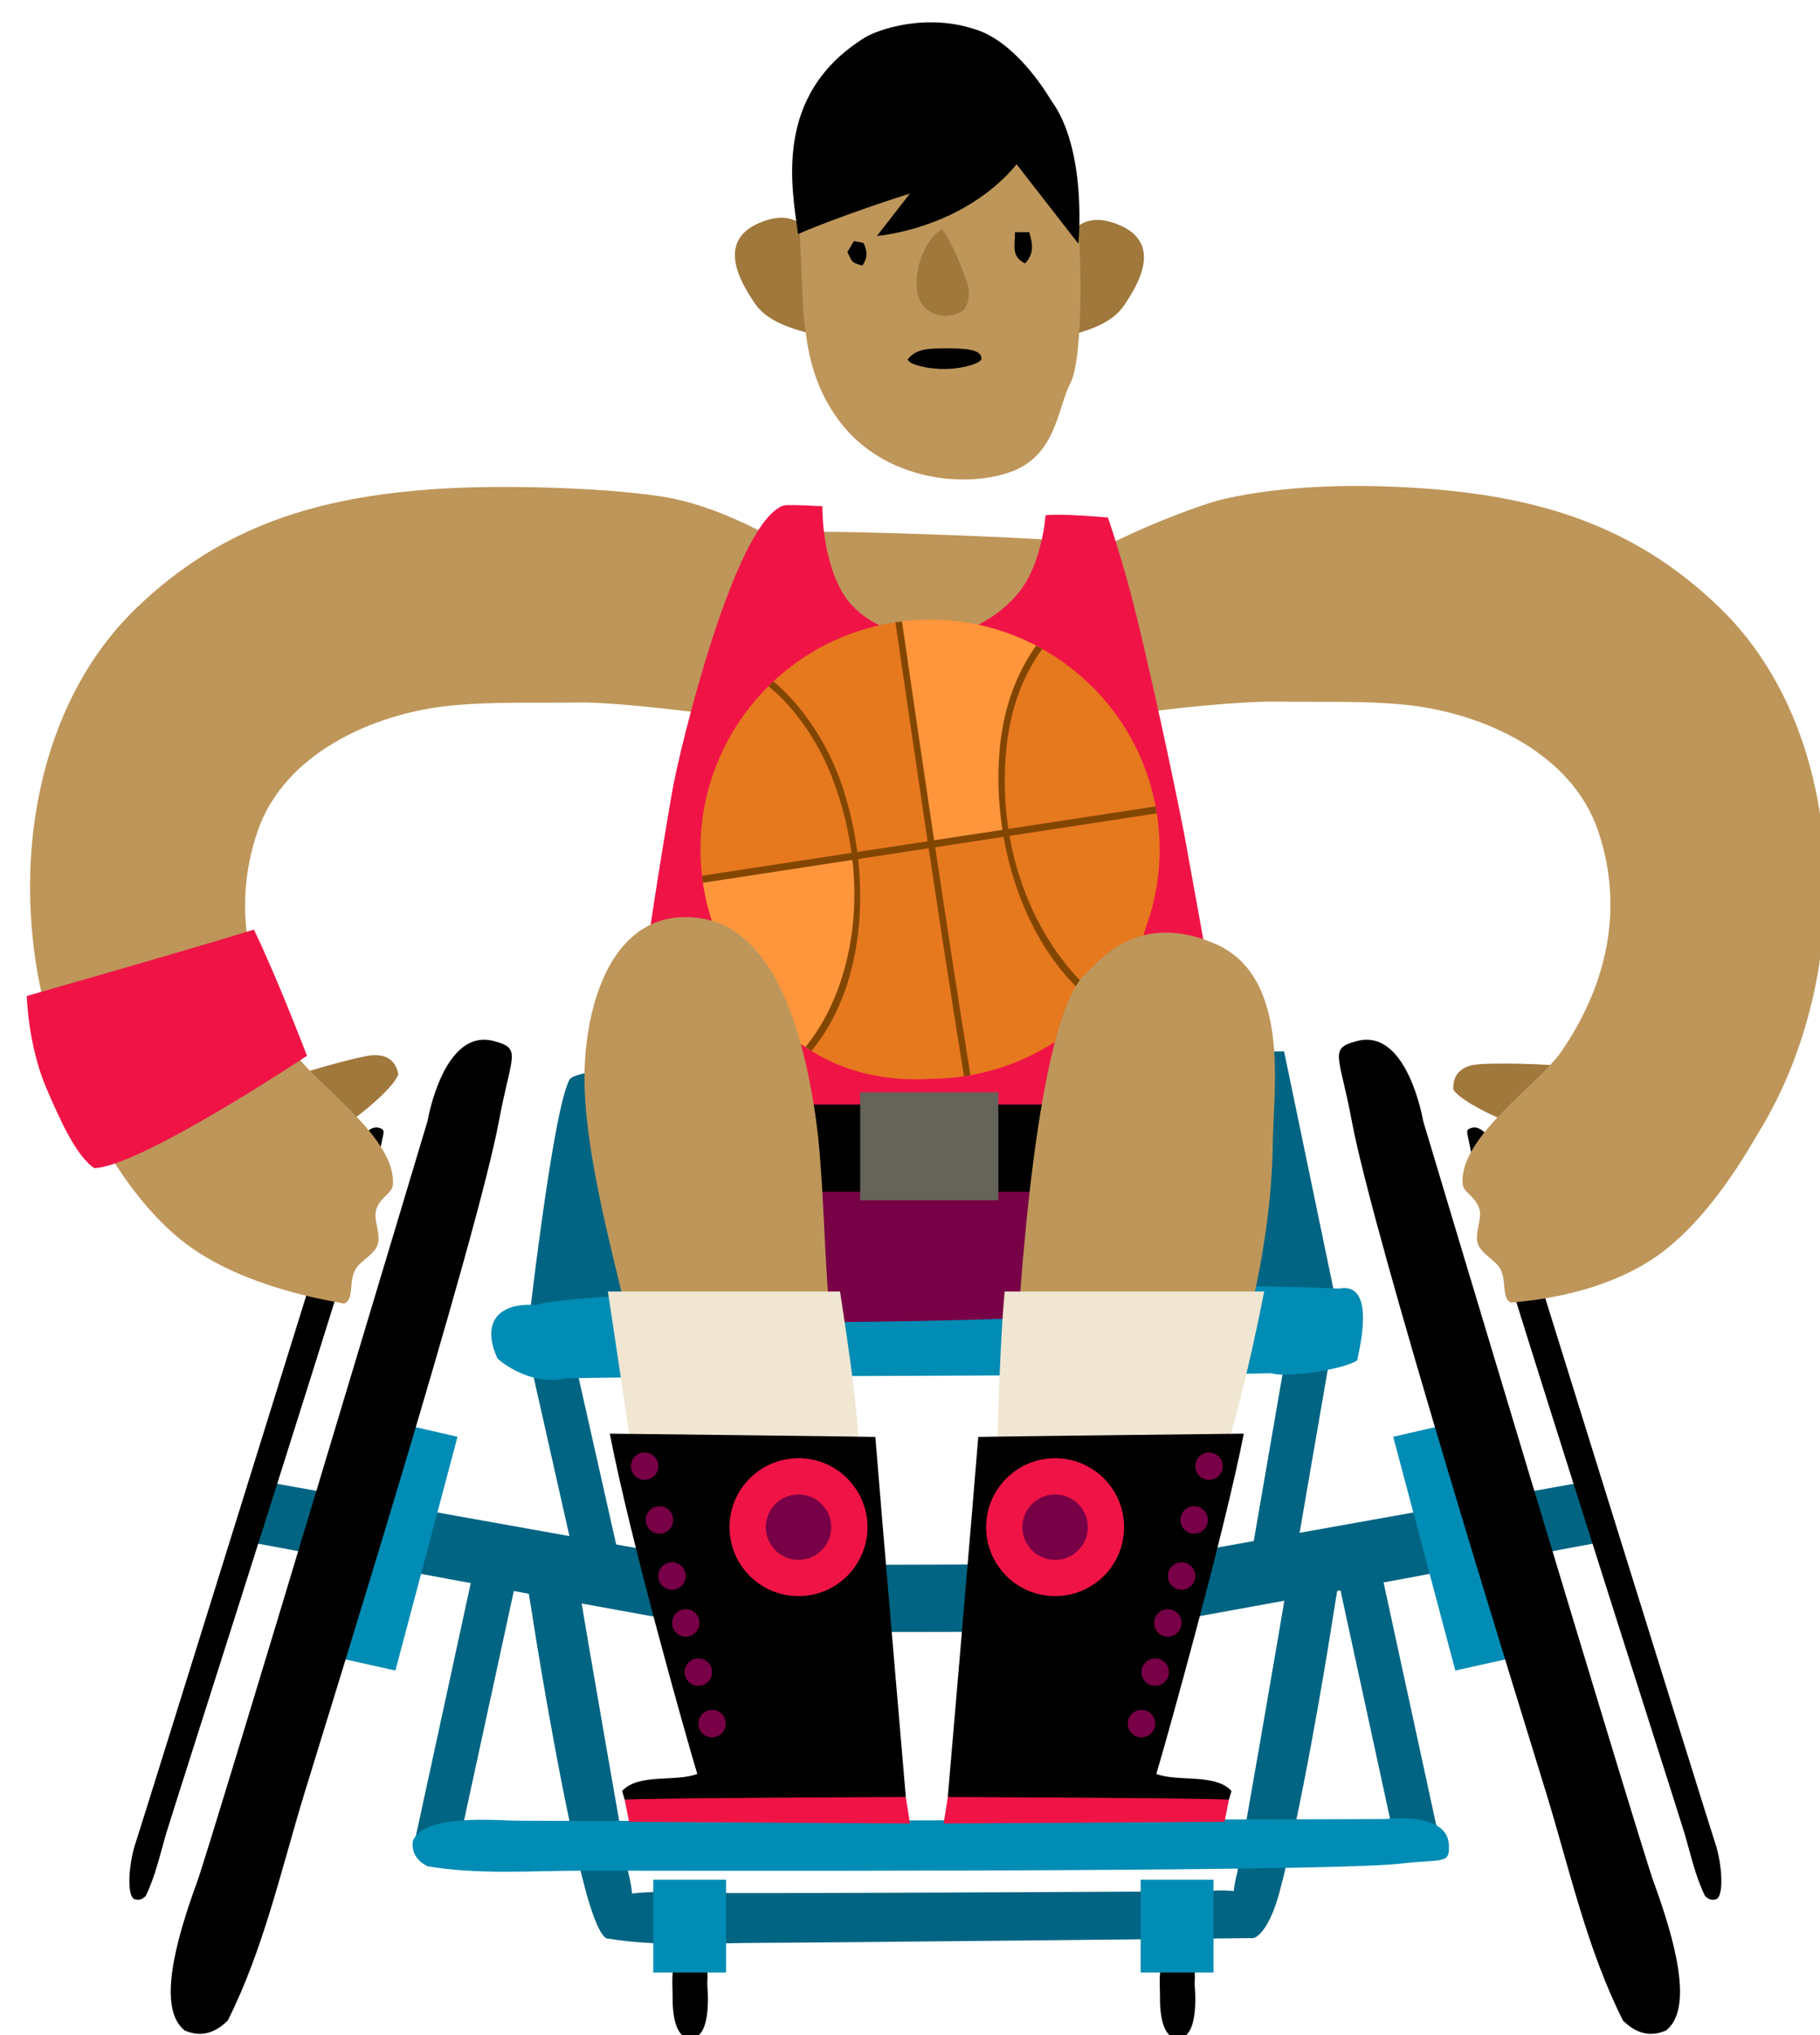
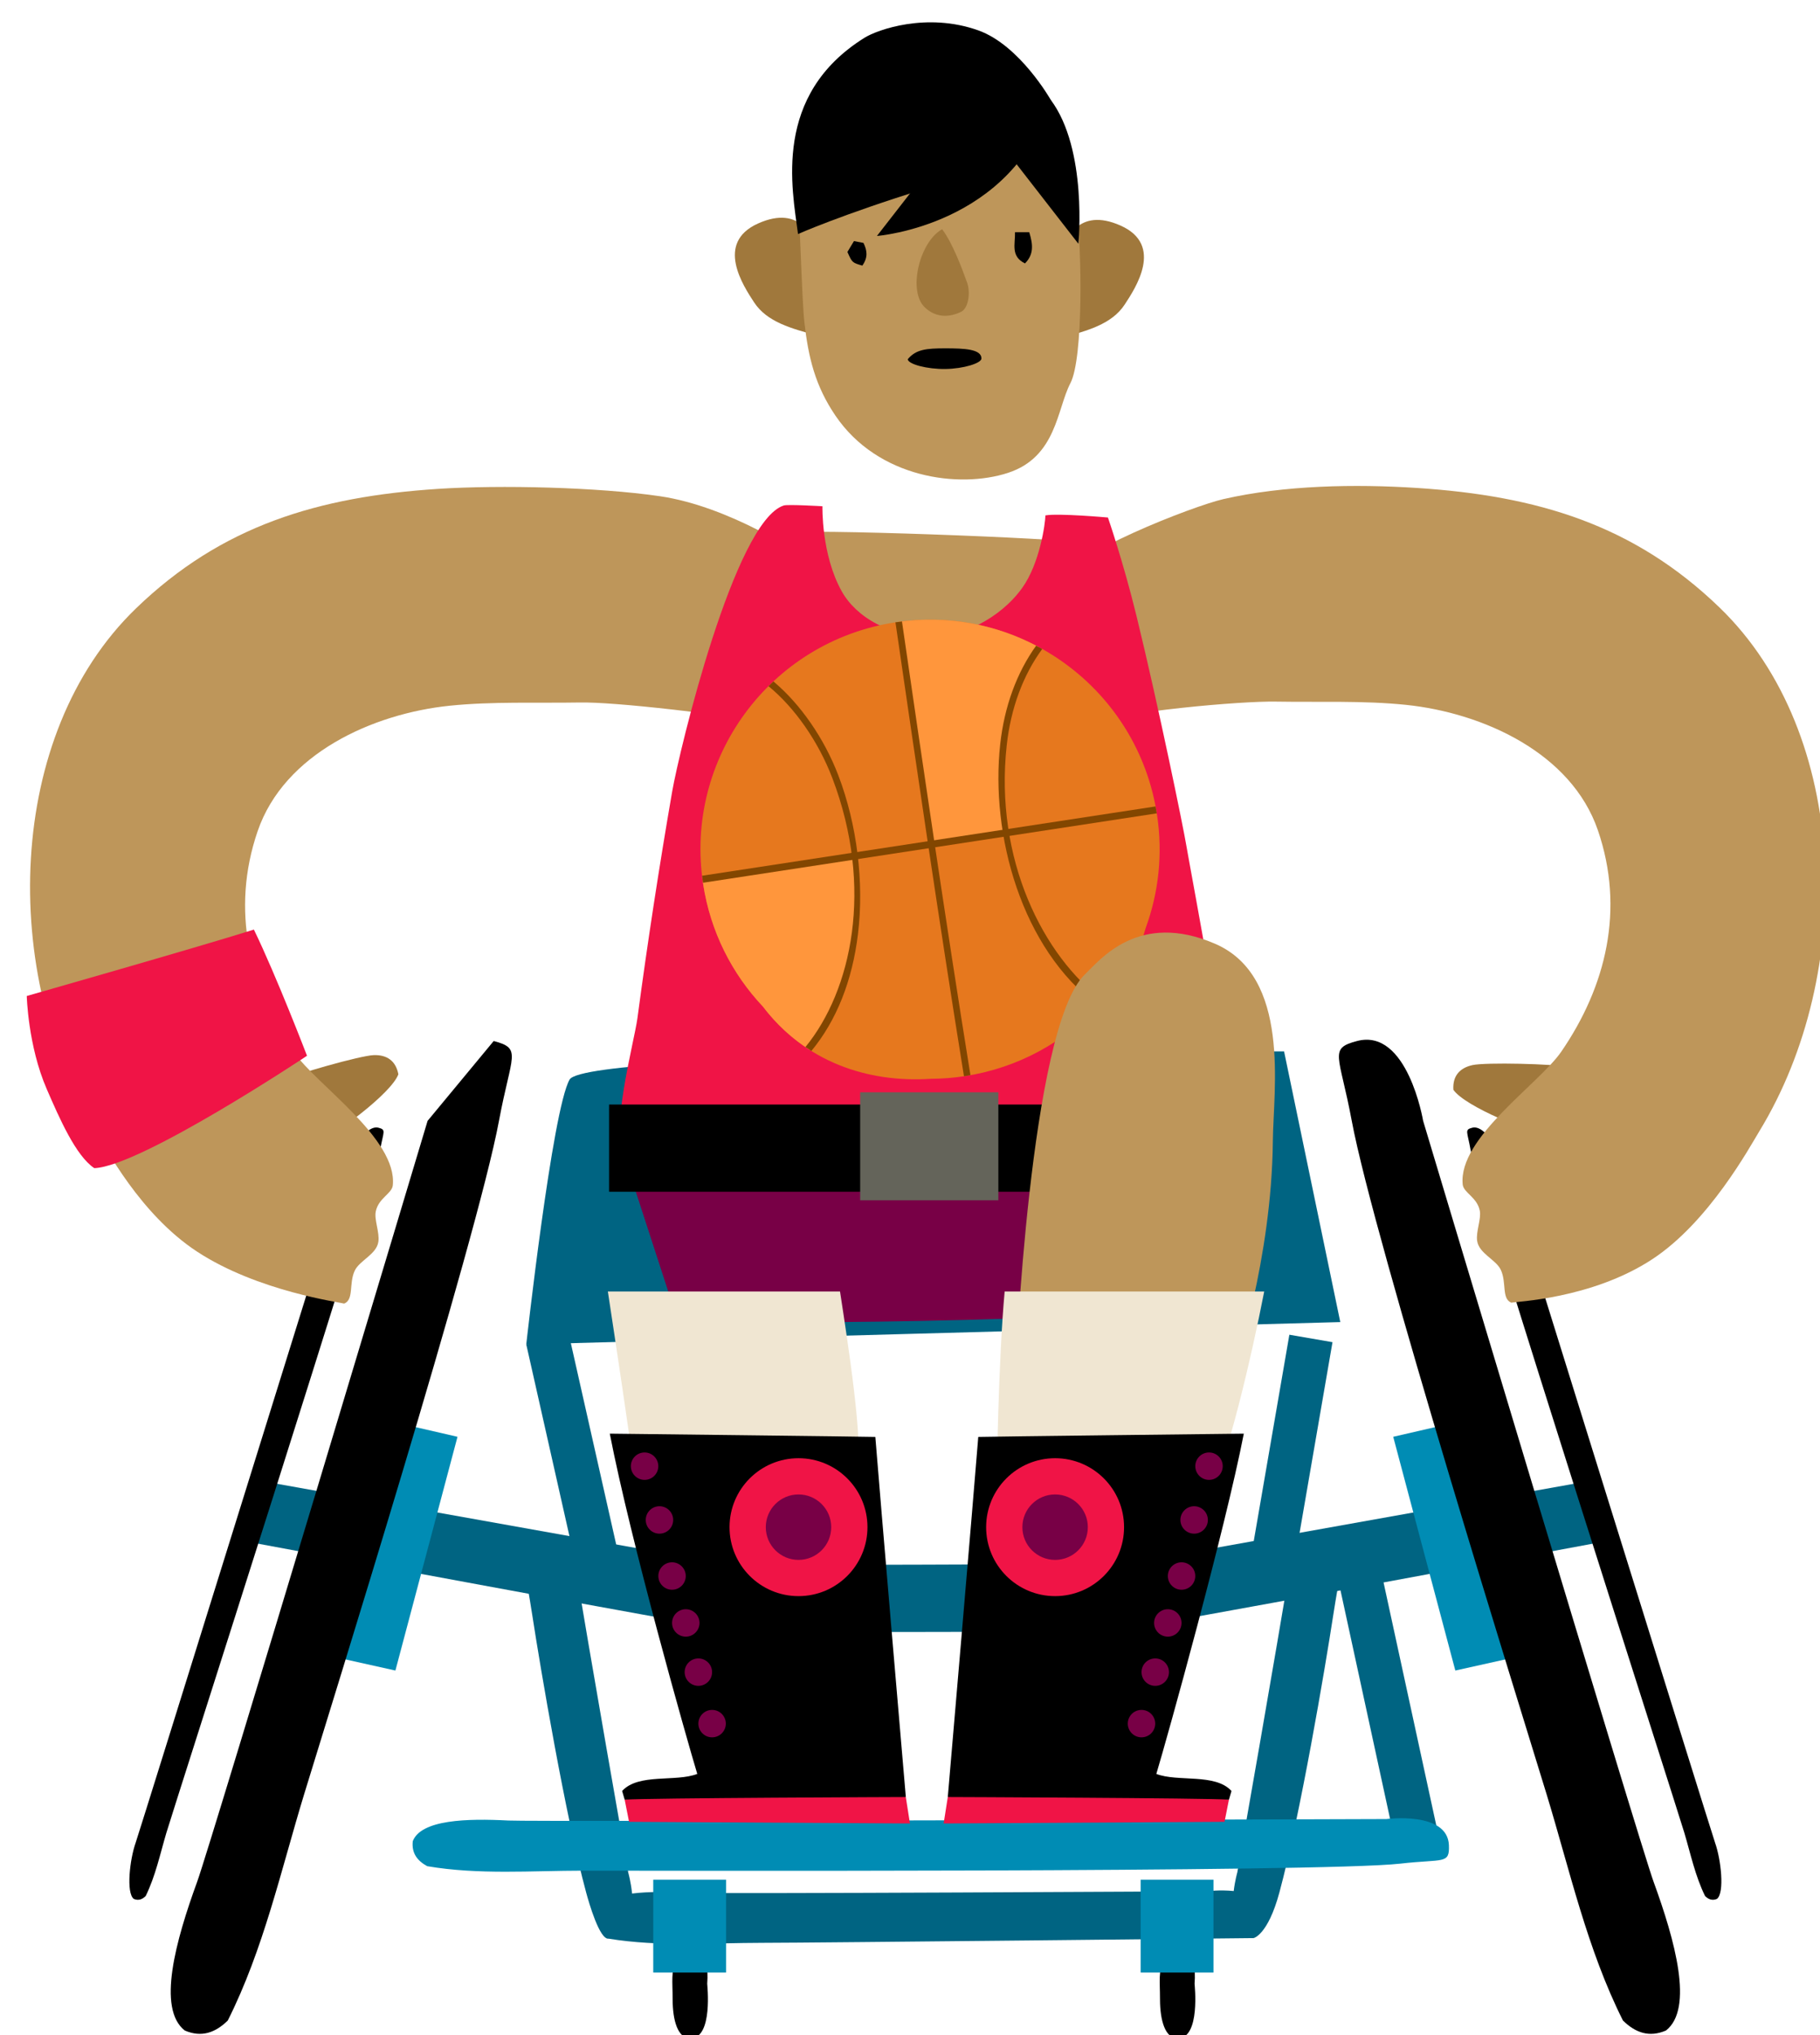
<svg xmlns="http://www.w3.org/2000/svg" version="1.1" width="102" height="114" viewBox="-1 -1 102 114">
  <g id="ID0.10680841328576207" transform="matrix(1, 0, 0, 1, -0.25, -0.25)">
    <g id="Page-1">
      <g id="andie-c-[sports,basketball,people,wheelchair,handicap,handicapable,alex-eben-meyer]">
        <g id="Right-Wheel">
          <path id="Fill-1" fill="#006482" stroke="none" stroke-width="1" d="M 61.971 87.173 C 61.779 88.560 61.489 89.562 61.830 90.833 C 62.091 90.893 89.190 85.847 89.190 85.847 L 87.960 82.527 C 87.960 82.527 63.093 86.976 61.971 87.173 " transform="matrix(1, 0, 0, 1, 0, -0.25)" />
          <path id="Fill-3" fill="#008CB4" stroke="none" stroke-width="1" d="M 81.854 78.944 L 84.831 92.186 L 80.812 93.079 L 77.332 79.985 L 81.854 78.944 " transform="matrix(1, 0, 0, 1, 0, -0.25)" />
          <path id="Fill-5" fill="#000000" stroke="none" stroke-width="1" d="M 75.304 57.815 C 73.694 58.238 74.315 58.572 75.006 62.279 C 76.251 68.960 84.584 95.607 85.928 100.012 C 87.225 104.261 88.201 108.695 90.207 112.686 C 90.909 113.371 91.677 113.646 92.617 113.245 C 94.186 112.016 93.124 108.202 91.918 104.896 C 91.156 102.808 79.008 62.287 79.008 62.287 C 79.008 62.287 78.132 57.071 75.304 57.815 " transform="matrix(1, 0, 0, 1, 0, -0.25)" />
          <path id="Fill-7" fill="#000000" stroke="none" stroke-width="1" d="M 81.761 62.672 C 81.313 62.786 81.485 62.880 81.667 63.909 C 81.996 65.766 93.291 100.960 93.652 102.185 C 94.002 103.366 94.261 104.598 94.808 105.710 C 95.001 105.902 95.213 105.980 95.474 105.872 C 95.913 105.535 95.699 103.654 95.372 102.734 C 95.166 102.154 83.397 64.331 83.397 64.331 C 83.397 64.331 82.547 62.473 81.761 62.672 " transform="matrix(1, 0, 0, 1, 0, -0.25)" />
        </g>
        <g id="Left-Wheel">
          <path id="Fill-9" fill="#006482" stroke="none" stroke-width="1" d="M 40.251 87.173 C 40.443 88.560 40.734 89.562 40.392 90.833 C 40.131 90.893 13.032 85.847 13.032 85.847 L 14.263 82.527 C 14.263 82.527 39.130 86.976 40.251 87.173 " transform="matrix(1, 0, 0, 1, 0, -0.25)" />
          <path id="Fill-11" fill="#008CB4" stroke="none" stroke-width="1" d="M 20.368 78.944 L 17.390 92.186 L 21.410 93.079 L 24.890 79.985 L 20.368 78.944 " transform="matrix(1, 0, 0, 1, 0, -0.25)" />
-           <path id="Fill-13" fill="#000000" stroke="none" stroke-width="1" d="M 26.919 57.815 C 28.528 58.238 27.907 58.572 27.216 62.279 C 25.972 68.960 17.638 95.607 16.294 100.012 C 14.997 104.261 14.021 108.695 12.015 112.686 C 11.313 113.371 10.546 113.646 9.606 113.245 C 8.037 112.016 9.099 108.202 10.305 104.896 C 11.066 102.808 23.214 62.287 23.214 62.287 C 23.214 62.287 24.090 57.071 26.919 57.815 " transform="matrix(1, 0, 0, 1, 0, -0.25)" />
+           <path id="Fill-13" fill="#000000" stroke="none" stroke-width="1" d="M 26.919 57.815 C 28.528 58.238 27.907 58.572 27.216 62.279 C 25.972 68.960 17.638 95.607 16.294 100.012 C 14.997 104.261 14.021 108.695 12.015 112.686 C 11.313 113.371 10.546 113.646 9.606 113.245 C 8.037 112.016 9.099 108.202 10.305 104.896 C 11.066 102.808 23.214 62.287 23.214 62.287 " transform="matrix(1, 0, 0, 1, 0, -0.25)" />
          <path id="Fill-15" fill="#000000" stroke="none" stroke-width="1" d="M 20.461 62.672 C 20.909 62.786 20.738 62.880 20.555 63.909 C 20.227 65.766 8.932 100.960 8.570 102.185 C 8.221 103.366 7.961 104.598 7.415 105.710 C 7.222 105.902 7.009 105.980 6.748 105.872 C 6.310 105.535 6.524 103.654 6.850 102.734 C 7.056 102.154 18.826 64.331 18.826 64.331 C 18.826 64.331 19.676 62.473 20.461 62.672 " transform="matrix(1, 0, 0, 1, 0, -0.25)" />
        </g>
        <g id="Left-Arm">
          <path id="Fill-17" fill="#A0783C" stroke="none" stroke-width="1" d="M 14.968 60.066 C 15.627 60.950 16.326 62.773 16.905 63.551 C 17.996 63.114 21.185 60.749 21.576 59.678 C 21.433 58.929 20.941 58.580 20.194 58.606 C 19.439 58.633 15.778 59.669 14.968 60.066 " transform="matrix(1, 0, 0, 1, 0, -0.25)" />
          <path id="Fill-19" fill="#BE965A" stroke="none" stroke-width="1" d="M 18.539 72.524 C 19.098 72.298 18.793 71.402 19.129 70.683 C 19.397 70.108 20.349 69.771 20.455 69.063 C 20.533 68.543 20.216 67.829 20.308 67.370 C 20.458 66.612 21.218 66.368 21.265 65.897 C 21.525 63.286 16.985 60.272 15.741 58.460 C 13.230 54.804 12.168 50.494 13.689 46.060 C 15.181 41.708 20.150 39.477 24.446 39.033 C 26.833 38.787 29.338 38.893 31.738 38.852 C 33.677 38.817 39.188 39.430 45.857 40.456 C 48.924 40.927 44.198 30.624 44.198 30.624 C 44.198 30.624 40.213 27.878 36.223 27.295 C 32.755 26.789 27.281 26.658 23.807 26.885 C 17.103 27.323 11.683 28.932 6.867 33.585 C -0.466 40.668 -0.748 54.070 4.629 62.899 C 5.182 63.808 7.106 67.514 10.279 69.602 C 13.700 71.853 18.373 72.461 18.539 72.524 " transform="matrix(1, 0, 0, 1, 0, -0.25)" />
          <path id="Fill-89" fill="#F01446" stroke="none" stroke-width="1" d="M 13.479 51.573 C 14.739 54.166 16.456 58.641 16.456 58.641 C 16.456 58.641 7.139 64.843 4.535 64.937 C 3.499 64.252 2.574 62.131 1.867 60.501 C 0.817 58.083 0.750 55.293 0.750 55.293 C 0.750 55.293 10.230 52.592 13.479 51.573 " transform="matrix(1, 0, 0, 1, 0, -0.25)" />
        </g>
        <path id="Thumb" fill="#A0783C" stroke="none" stroke-width="1" d="M 87.199 59.274 C 86.781 60.295 86.560 62.234 86.193 63.132 C 85.027 62.980 81.349 61.486 80.703 60.547 C 80.654 59.786 81.044 59.325 81.773 59.164 C 82.511 59.001 86.314 59.092 87.199 59.274 " transform="matrix(1, 0, 0, 1, 0, -0.25)" />
        <g id="Arm">
          <path id="Fill-23" fill="#BE965A" stroke="none" stroke-width="1" d="M 83.951 72.474 C 83.393 72.248 83.697 71.352 83.361 70.633 C 83.093 70.059 82.141 69.722 82.035 69.013 C 81.958 68.494 82.274 67.780 82.183 67.320 C 82.033 66.562 81.272 66.319 81.225 65.848 C 80.966 63.237 85.506 60.223 86.750 58.411 C 89.261 54.755 90.322 50.445 88.802 46.010 C 87.310 41.658 82.340 39.428 78.045 38.984 C 75.657 38.737 73.152 38.844 70.753 38.802 C 68.813 38.768 62.297 39.324 59.447 40.178 C 56.475 41.070 59.522 35.052 58.560 32.142 C 59.140 30.531 66.166 27.837 67.804 27.461 C 71.221 26.678 75.210 26.608 78.683 26.835 C 85.387 27.274 90.807 28.883 95.624 33.536 C 102.956 40.618 103.238 54.021 97.862 62.850 C 97.308 63.758 95.035 67.943 91.862 70.031 C 88.441 72.281 84.118 72.411 83.951 72.474 " transform="matrix(1, 0, 0, 1, 0, -0.25)" />
        </g>
        <g id="Chair">
          <path id="Fill-26" fill="#006482" stroke="none" stroke-width="1" d="M 28.744 74.810 C 28.744 74.810 30.201 61.672 31.172 59.974 C 32.143 58.276 71.215 58.397 71.215 58.397 L 74.365 73.559 L 28.744 74.810 Z " transform="matrix(1, 0, 0, 1, 0, -0.25)" />
          <path id="Fill-28" fill="#006482" stroke="none" stroke-width="1" d="M 71.609 86.874 C 70.877 91.431 68.594 104.385 68.594 104.385 C 68.594 104.385 68.463 104.839 68.392 105.430 C 67.610 105.351 66.898 105.442 66.898 105.442 C 66.898 105.442 39.238 105.602 37.787 105.525 C 36.732 105.469 35.618 105.454 34.674 105.571 C 34.609 104.914 34.457 104.385 34.457 104.385 C 34.457 104.385 32.174 91.431 31.442 86.874 L 28.558 86.874 C 28.733 87.909 28.922 88.941 29.080 89.971 C 29.536 92.946 30.941 101.235 32.103 105.523 C 32.250 106.066 32.853 108.170 33.358 108.099 C 36.201 108.563 39.119 108.334 41.986 108.332 C 44.997 108.330 69.508 108.067 69.508 108.067 C 69.508 108.067 70.305 107.901 70.949 105.523 C 72.110 101.235 73.515 92.946 73.971 89.971 C 74.130 88.941 74.319 87.909 74.493 86.874 L 71.609 86.874 Z " transform="matrix(1, 0, 0, 1, 0, -0.25)" />
          <path id="Fill-30" fill="#000000" stroke="none" stroke-width="1" d="M 65.270 113.686 C 64.546 113.703 64.263 112.673 64.261 111.501 C 64.260 110.369 64.156 110.122 64.483 109.001 C 64.687 108.782 64.972 108.658 65.414 108.685 C 66.180 108.858 66.261 109.769 66.199 110.624 C 66.196 110.673 66.542 113.656 65.270 113.686 " transform="matrix(1, 0, 0, 1, 0, -0.25)" />
          <path id="Fill-32" fill="#008CB4" stroke="none" stroke-width="1" d="M 63.176 109.997 L 67.258 109.997 L 67.258 104.795 L 63.176 104.795 L 63.176 109.997 " transform="matrix(1, 0, 0, 1, 0, -0.25)" />
          <path id="Fill-34" fill="#000000" stroke="none" stroke-width="1" d="M 37.955 113.686 C 37.231 113.703 36.949 112.673 36.947 111.501 C 36.945 110.369 36.841 110.122 37.168 109.001 C 37.373 108.782 37.657 108.658 38.100 108.685 C 38.866 108.858 38.947 109.769 38.885 110.624 C 38.881 110.673 39.228 113.656 37.955 113.686 " transform="matrix(1, 0, 0, 1, 0, -0.25)" />
          <path id="Fill-35" fill="#008CB4" stroke="none" stroke-width="1" d="M 35.861 109.997 L 39.943 109.997 L 39.943 104.795 L 35.861 104.795 L 35.861 109.997 " transform="matrix(1, 0, 0, 1, 0, -0.25)" />
          <path id="Fill-36" fill="#006482" stroke="none" stroke-width="1" d="M 33.985 86.913 L 31.592 87.452 L 28.744 74.810 L 31.137 74.272 L 33.985 86.913 " transform="matrix(1, 0, 0, 1, 0, -0.25)" />
-           <path id="Fill-37" fill="#006482" stroke="none" stroke-width="1" d="M 24.880 103.212 L 22.482 102.693 L 26.210 85.523 L 28.607 86.042 L 24.880 103.212 " transform="matrix(1, 0, 0, 1, 0, -0.25)" />
          <path id="Fill-38" fill="#006482" stroke="none" stroke-width="1" d="M 77.551 103.212 L 79.949 102.693 L 76.221 85.523 L 73.824 86.042 L 77.551 103.212 " transform="matrix(1, 0, 0, 1, 0, -0.25)" />
          <path id="Fill-39" fill="#006482" stroke="none" stroke-width="1" d="M 71.723 87.455 L 69.306 87.038 L 71.511 74.268 L 73.928 74.685 L 71.723 87.455 " transform="matrix(1, 0, 0, 1, 0, -0.25)" />
          <path id="Fill-40" fill="#006482" stroke="none" stroke-width="1" d="M 41.141 87.172 L 41.141 90.910 C 44.964 90.917 53.670 90.943 61.912 90.873 L 61.912 87.107 C 54.864 87.136 46.882 87.165 41.141 87.172 " transform="matrix(1, 0, 0, 1, 0, -0.25)" />
-           <path id="Fill-41" fill="#008CB4" stroke="none" stroke-width="1" d="M 74.282 71.684 C 66.967 71.285 32.223 71.569 29.292 72.603 C 27 72.449 26.266 73.743 27.138 75.609 C 28.089 76.431 29.611 77.043 30.936 76.710 C 38.354 76.555 63.873 76.577 70.519 76.426 C 71.325 76.697 74.586 76.217 75.312 75.702 C 75.531 74.687 76.295 71.287 74.282 71.684 " transform="matrix(1, 0, 0, 1, 0, -0.25)" />
          <path id="Fill-42" fill="#008CB4" stroke="none" stroke-width="1" d="M 80.452 102.858 C 80.495 103.944 80.167 103.620 77.718 103.897 C 73.302 104.397 34.947 104.286 31.936 104.289 C 29.031 104.291 26.072 104.529 23.193 104.039 C 22.631 103.732 22.312 103.304 22.383 102.640 C 22.851 101.425 25.439 101.360 27.737 101.481 C 29.188 101.558 76.947 101.399 76.947 101.399 C 76.947 101.399 80.376 100.949 80.452 102.858 " transform="matrix(1, 0, 0, 1, 0, -0.25)" />
        </g>
        <g id="Torso">
          <path id="Fill-43" fill="#780046" stroke="none" stroke-width="1" d="M 67.037 61.356 C 65.180 61.031 37.835 61.986 33.385 61.649 L 37.189 73.347 C 39.052 73.821 62.148 73.512 66.306 72.617 C 66.458 71.330 66.963 62.051 67.037 61.356 " transform="matrix(1, 0, 0, 1, 0, -0.25)" />
          <path id="Fill-44" fill="#BE965A" stroke="none" stroke-width="1" d="M 59.939 29.915 C 58.877 29.643 43.843 29.092 43.416 29.361 C 43.104 30.187 42.197 40.776 42.197 40.776 L 59.939 38.892 C 59.939 38.892 60.010 32.123 59.939 29.915 " transform="matrix(1, 0, 0, 1, 0, -0.25)" />
          <path id="Fill-45" fill="#F01446" stroke="none" stroke-width="1" d="M 65.745 46.912 C 65.576 45.873 64.179 39.066 62.946 34.013 C 62.202 30.966 61.343 28.490 61.343 28.490 C 61.343 28.490 58.553 28.240 57.839 28.372 C 57.833 28.811 57.527 31.061 56.534 32.440 C 55.260 34.209 53.108 35.130 51.684 35.168 C 49.150 35.237 47.229 34.062 46.426 32.627 C 45.270 30.565 45.343 27.859 45.343 27.859 C 45.343 27.859 43.402 27.744 43.176 27.816 C 40.427 28.686 37.322 41.521 36.920 43.847 C 36.190 48.063 35.540 52.295 34.974 56.536 C 34.791 57.907 33.325 63.189 34.322 64.424 L 68.478 64.087 C 68.809 63.299 65.885 47.774 65.745 46.912 " transform="matrix(1, 0, 0, 1, 0, -0.25)" />
        </g>
        <g id="Ball">
          <path id="Fill-46" fill="#E6781E" stroke="none" stroke-width="1" d="M 64.092 45.128 C 63.018 38.108 56.453 33.287 49.429 34.361 C 42.406 35.434 37.582 41.995 38.656 49.015 C 39.066 51.692 40.276 54.048 42.003 55.881 C 44.366 58.988 47.872 60.164 51.423 59.931 C 52.049 59.928 52.682 59.880 53.319 59.783 C 56.296 59.328 58.876 57.884 60.781 55.840 C 60.972 55.660 61.160 55.478 61.340 55.289 C 61.676 54.937 62.807 53.842 63.454 51.497 C 64.179 49.526 64.432 47.351 64.092 45.128 " transform="matrix(1, 0, 0, 1, 0, -0.25)" />
          <path id="Fill-47" fill="#FF963C" stroke="none" stroke-width="1" d="M 55.592 46.167 C 55.592 46.167 54.423 40.653 57.460 35.743 C 55.103 34.476 52.333 33.931 49.485 34.354 L 51.320 46.862 L 55.592 46.167 Z " transform="matrix(1, 0, 0, 1, 0, -0.25)" />
          <path id="Fill-48" fill="#FF963C" stroke="none" stroke-width="1" d="M 47.106 47.379 L 38.609 48.641 C 38.624 48.766 38.637 48.890 38.656 49.015 C 39.066 51.692 40.275 54.048 42.003 55.880 C 42.766 56.884 43.649 57.683 44.614 58.301 C 48.458 53.749 47.106 47.379 47.106 47.379 " transform="matrix(1, 0, 0, 1, 0, -0.25)" />
          <path id="Fill-49" fill="#824600" stroke="none" stroke-width="1" d="M 49.800 34.314 C 49.678 34.329 49.557 34.341 49.435 34.360 C 50.524 41.844 51.878 51.141 53.274 59.788 C 53.288 59.786 53.304 59.785 53.318 59.783 C 53.426 59.767 53.531 59.746 53.637 59.727 C 52.242 51.086 50.889 41.794 49.800 34.314 " transform="matrix(1, 0, 0, 1, 0, -0.25)" />
          <path id="Fill-50" fill="#824600" stroke="none" stroke-width="1" d="M 38.605 48.556 C 38.602 48.556 38.600 48.558 38.598 48.559 C 38.613 48.688 38.628 48.817 38.647 48.946 C 38.653 48.945 38.658 48.948 38.664 48.947 L 64.080 45.062 C 64.060 44.932 64.035 44.803 64.011 44.674 L 38.605 48.556 Z " transform="matrix(1, 0, 0, 1, 0, -0.25)" />
          <path id="Fill-51" fill="#824600" stroke="none" stroke-width="1" d="M 55.671 41.246 C 55.899 39.173 56.584 37.326 57.659 35.856 C 57.547 35.792 57.434 35.730 57.319 35.670 C 56.230 37.186 55.537 39.077 55.305 41.192 C 54.751 46.244 56.480 52.644 60.790 55.831 C 60.886 55.741 60.977 55.646 61.071 55.554 C 57.736 53.071 54.967 47.667 55.671 41.246 " transform="matrix(1, 0, 0, 1, 0, -0.25)" />
          <path id="Fill-52" fill="#824600" stroke="none" stroke-width="1" d="M 47.334 51.824 C 47.684 48.933 47.285 45.697 46.239 42.948 C 45.446 40.863 44.098 38.925 42.595 37.672 C 42.502 37.759 42.411 37.848 42.321 37.938 C 43.794 39.145 45.120 41.044 45.899 43.090 C 48.235 49.232 46.982 54.985 44.390 58.152 C 44.500 58.227 44.612 58.299 44.725 58.369 C 46.121 56.682 47.015 54.453 47.334 51.824 " transform="matrix(1, 0, 0, 1, 0, -0.25)" />
        </g>
        <g id="Belt">
          <path id="Fill-53" fill="#000000" stroke="none" stroke-width="1" d="M 33.385 66.258 L 68.044 66.258 L 68.044 61.373 L 33.385 61.373 L 33.385 66.258 " transform="matrix(1, 0, 0, 1, 0, -0.25)" />
          <path id="Fill-78" fill="#64645A" stroke="none" stroke-width="1" d="M 47.457 66.734 L 55.202 66.734 L 55.202 60.687 L 47.457 60.687 L 47.457 66.734 " transform="matrix(1, 0, 0, 1, 0, -0.25)" />
        </g>
        <g id="Right-Leg">
          <path id="Fill-54" fill="#BE965A" stroke="none" stroke-width="1" d="M 70.585 63.427 C 70.524 70.024 68.444 76.185 68.444 76.185 L 56.156 76.379 C 56.156 76.379 56.958 57.063 60.048 54.087 C 60.915 53.251 63.065 50.529 67.337 52.363 C 71.610 54.198 70.612 60.529 70.585 63.427 " transform="matrix(1, 0, 0, 1, 0, -0.25)" />
          <path id="Fill-55" fill="#F0E6D2" stroke="none" stroke-width="1" d="M 55.555 71.847 C 55.220 75.467 55.095 82.095 55.106 83.459 C 57.252 84.088 65.263 83.067 67.208 82.614 C 67.983 81.449 69.384 75.553 70.101 71.847 L 55.555 71.847 Z " transform="matrix(1, 0, 0, 1, 0, -0.25)" />
          <path id="Fill-56" fill="#F01446" stroke="none" stroke-width="1" d="M 52.368 100.165 L 52.136 101.646 L 67.878 101.554 L 68.124 100.312 L 58.989 98.500 L 52.368 100.165 " transform="matrix(1, 0, 0, 1, 0, -0.25)" />
          <path id="Fill-57" fill="#000000" stroke="none" stroke-width="1" d="M 68.958 79.809 C 68.958 79.809 65.273 79.851 61.569 79.895 C 57.965 79.938 54.344 79.982 54.076 79.992 C 53.836 83.059 52.368 100.165 52.368 100.165 C 52.368 100.165 66.918 100.217 68.125 100.312 C 68.184 100.109 68.231 99.951 68.267 99.826 C 67.351 98.820 65.258 99.337 64.055 98.870 C 64.655 96.888 67.904 85.213 68.958 79.809 " transform="matrix(1, 0, 0, 1, 0, -0.25)" />
          <path id="Fill-58" fill="#F01446" stroke="none" stroke-width="1" d="M 62.247 85.048 C 62.247 87.181 60.517 88.911 58.382 88.911 C 56.248 88.911 54.517 87.181 54.517 85.048 C 54.517 82.914 56.248 81.185 58.382 81.185 C 60.517 81.185 62.247 82.914 62.247 85.048 " transform="matrix(1, 0, 0, 1, 0, -0.25)" />
          <path id="Fill-59" fill="#780046" stroke="none" stroke-width="1" d="M 60.216 85.048 C 60.216 86.060 59.395 86.881 58.382 86.881 C 57.369 86.881 56.548 86.060 56.548 85.048 C 56.548 84.035 57.369 83.215 58.382 83.215 C 59.395 83.215 60.216 84.035 60.216 85.048 " transform="matrix(1, 0, 0, 1, 0, -0.25)" />
          <path id="Fill-60" fill="#780046" stroke="none" stroke-width="1" d="M 67.777 81.631 C 67.777 82.055 67.433 82.399 67.008 82.399 C 66.584 82.399 66.239 82.055 66.239 81.631 C 66.239 81.207 66.584 80.863 67.008 80.863 C 67.433 80.863 67.777 81.207 67.777 81.631 " transform="matrix(1, 0, 0, 1, 0, -0.25)" />
          <path id="Fill-61" fill="#780046" stroke="none" stroke-width="1" d="M 66.944 84.643 C 66.944 85.068 66.599 85.412 66.175 85.412 C 65.750 85.412 65.405 85.068 65.405 84.643 C 65.405 84.219 65.750 83.875 66.175 83.875 C 66.599 83.875 66.944 84.219 66.944 84.643 " transform="matrix(1, 0, 0, 1, 0, -0.25)" />
          <path id="Fill-62" fill="#780046" stroke="none" stroke-width="1" d="M 66.238 87.784 C 66.238 88.209 65.894 88.553 65.469 88.553 C 65.044 88.553 64.700 88.209 64.700 87.784 C 64.700 87.360 65.044 87.016 65.469 87.016 C 65.894 87.016 66.238 87.360 66.238 87.784 " transform="matrix(1, 0, 0, 1, 0, -0.25)" />
          <path id="Fill-63" fill="#780046" stroke="none" stroke-width="1" d="M 65.468 90.412 C 65.468 90.837 65.124 91.181 64.700 91.181 C 64.275 91.181 63.930 90.837 63.930 90.412 C 63.930 89.988 64.275 89.644 64.700 89.644 C 65.124 89.644 65.468 89.988 65.468 90.412 " transform="matrix(1, 0, 0, 1, 0, -0.25)" />
          <path id="Fill-64" fill="#780046" stroke="none" stroke-width="1" d="M 64.763 93.168 C 64.763 93.593 64.419 93.937 63.994 93.937 C 63.569 93.937 63.225 93.593 63.225 93.168 C 63.225 92.744 63.569 92.400 63.994 92.400 C 64.419 92.400 64.763 92.744 64.763 93.168 " transform="matrix(1, 0, 0, 1, 0, -0.25)" />
          <path id="Fill-65" fill="#780046" stroke="none" stroke-width="1" d="M 63.993 96.053 C 63.993 96.477 63.649 96.821 63.225 96.821 C 62.800 96.821 62.455 96.477 62.455 96.053 C 62.455 95.628 62.800 95.284 63.225 95.284 C 63.649 95.284 63.993 95.628 63.993 96.053 " transform="matrix(1, 0, 0, 1, 0, -0.25)" />
        </g>
        <g id="Left-Leg">
-           <path id="Fill-66" fill="#BE965A" stroke="none" stroke-width="1" d="M 45.859 74 C 44.795 74.073 34.811 73.810 34.490 73.761 C 34.053 71.236 31.846 64.094 32.015 59.351 C 32.116 56.536 32.886 53.671 34.554 52.097 C 35.555 51.154 36.880 50.675 38.577 50.951 C 42.962 51.665 44.374 58.165 44.933 61.871 C 45.466 65.407 45.408 70.491 45.859 74 " transform="matrix(1, 0, 0, 1, 0, -0.25)" />
          <path id="Fill-67" fill="#F0E6D2" stroke="none" stroke-width="1" d="M 33.317 71.847 C 33.760 74.756 34.505 79.692 34.761 81.708 C 37.859 82.753 44.070 82.421 47.268 81.728 C 47.684 80.603 46.746 74.569 46.328 71.847 L 33.317 71.847 Z " transform="matrix(1, 0, 0, 1, 0, -0.25)" />
          <path id="Fill-68" fill="#F01446" stroke="none" stroke-width="1" d="M 50.015 100.165 L 50.247 101.646 L 34.505 101.554 L 34.259 100.312 L 43.395 98.500 L 50.015 100.165 " transform="matrix(1, 0, 0, 1, 0, -0.25)" />
          <path id="Fill-69" fill="#000000" stroke="none" stroke-width="1" d="M 33.425 79.809 C 33.425 79.809 37.110 79.851 40.815 79.895 C 44.418 79.938 48.040 79.982 48.307 79.992 C 48.547 83.059 50.016 100.165 50.016 100.165 C 50.016 100.165 35.465 100.217 34.259 100.312 C 34.199 100.109 34.153 99.951 34.116 99.826 C 35.032 98.820 37.125 99.337 38.328 98.870 C 37.729 96.888 34.597 85.850 33.425 79.809 " transform="matrix(1, 0, 0, 1, 0, -0.25)" />
          <path id="Fill-70" fill="#F01446" stroke="none" stroke-width="1" d="M 40.136 85.048 C 40.136 87.181 41.867 88.911 44.001 88.911 C 46.136 88.911 47.866 87.181 47.866 85.048 C 47.866 82.914 46.136 81.185 44.001 81.185 C 41.867 81.185 40.136 82.914 40.136 85.048 " transform="matrix(1, 0, 0, 1, 0, -0.25)" />
          <path id="Fill-71" fill="#780046" stroke="none" stroke-width="1" d="M 42.168 85.048 C 42.168 86.060 42.989 86.881 44.001 86.881 C 45.014 86.881 45.835 86.060 45.835 85.048 C 45.835 84.035 45.014 83.215 44.001 83.215 C 42.989 83.215 42.168 84.035 42.168 85.048 " transform="matrix(1, 0, 0, 1, 0, -0.25)" />
          <path id="Fill-72" fill="#780046" stroke="none" stroke-width="1" d="M 34.606 81.631 C 34.606 82.055 34.950 82.399 35.375 82.399 C 35.800 82.399 36.144 82.055 36.144 81.631 C 36.144 81.207 35.800 80.863 35.375 80.863 C 34.950 80.863 34.606 81.207 34.606 81.631 " transform="matrix(1, 0, 0, 1, 0, -0.25)" />
          <path id="Fill-73" fill="#780046" stroke="none" stroke-width="1" d="M 35.440 84.643 C 35.440 85.068 35.784 85.412 36.209 85.412 C 36.633 85.412 36.978 85.068 36.978 84.643 C 36.978 84.219 36.633 83.875 36.209 83.875 C 35.784 83.875 35.440 84.219 35.440 84.643 " transform="matrix(1, 0, 0, 1, 0, -0.25)" />
          <path id="Fill-74" fill="#780046" stroke="none" stroke-width="1" d="M 36.146 87.784 C 36.146 88.209 36.490 88.553 36.914 88.553 C 37.339 88.553 37.683 88.209 37.683 87.784 C 37.683 87.360 37.339 87.016 36.914 87.016 C 36.490 87.016 36.146 87.360 36.146 87.784 " transform="matrix(1, 0, 0, 1, 0, -0.25)" />
          <path id="Fill-75" fill="#780046" stroke="none" stroke-width="1" d="M 36.915 90.412 C 36.915 90.837 37.259 91.181 37.684 91.181 C 38.108 91.181 38.453 90.837 38.453 90.412 C 38.453 89.988 38.108 89.644 37.684 89.644 C 37.259 89.644 36.915 89.988 36.915 90.412 " transform="matrix(1, 0, 0, 1, 0, -0.25)" />
          <path id="Fill-76" fill="#780046" stroke="none" stroke-width="1" d="M 37.620 93.168 C 37.620 93.593 37.965 93.937 38.389 93.937 C 38.814 93.937 39.158 93.593 39.158 93.168 C 39.158 92.744 38.814 92.400 38.389 92.400 C 37.965 92.400 37.620 92.744 37.620 93.168 " transform="matrix(1, 0, 0, 1, 0, -0.25)" />
          <path id="Fill-77" fill="#780046" stroke="none" stroke-width="1" d="M 38.390 96.053 C 38.390 96.477 38.734 96.821 39.159 96.821 C 39.583 96.821 39.928 96.477 39.928 96.053 C 39.928 95.628 39.583 95.284 39.159 95.284 C 38.734 95.284 38.390 95.628 38.390 96.053 " transform="matrix(1, 0, 0, 1, 0, -0.25)" />
        </g>
        <g id="Head">
          <path id="Fill-79" fill="#A0783C" stroke="none" stroke-width="1" d="M 59.005 13.099 C 59.005 13.099 59.615 11.049 62.055 12.138 C 64.496 13.227 62.878 15.649 62.284 16.557 C 61.554 17.674 60.159 18.030 58.788 18.410 C 58.973 16.316 59.005 13.099 59.005 13.099 " transform="matrix(1, 0, 0, 1, 0, -0.25)" />
          <path id="Fill-80" fill="#A0783C" stroke="none" stroke-width="1" d="M 45.008 18.288 C 43.637 17.908 42.241 17.552 41.511 16.435 C 40.918 15.526 39.301 13.105 41.741 12.016 C 44.181 10.927 44.790 12.977 44.790 12.977 C 44.790 12.977 44.823 16.194 45.008 18.288 " transform="matrix(1, 0, 0, 1, 0, -0.25)" />
          <path id="Fill-81" fill="#BE965A" stroke="none" stroke-width="1" d="M 59.583 11.082 C 59.172 7.781 58.140 5.097 58.140 5.097 C 58.140 5.097 55.021 3.273 51.727 3.069 C 49.330 2.921 46.610 4.231 46.062 4.798 C 44.672 6.235 43.989 8.498 43.958 11.037 C 44.081 11.323 44.173 16.128 44.333 17.566 C 44.553 19.537 44.943 21.122 46.070 22.782 C 48.456 26.294 53.003 26.879 55.735 25.991 C 58.467 25.103 58.482 22.413 59.238 20.969 C 59.975 19.558 59.880 13.460 59.583 11.082 " transform="matrix(1, 0, 0, 1, 0, -0.25)" />
          <path id="Fill-82" fill="#000000" stroke="none" stroke-width="1" d="M 52.234 19.013 C 51.166 19.013 50.581 19.069 50.124 19.623 C 50.145 19.902 51.205 20.184 52.232 20.170 C 53.260 20.155 54.254 19.844 54.254 19.581 C 54.254 19.055 53.302 19.013 52.234 19.013 " transform="matrix(1, 0, 0, 1, 0, -0.25)" />
          <path id="Fill-83" fill="#A0783C" stroke="none" stroke-width="1" d="M 53.453 15.339 C 53.154 14.506 52.634 13.112 52.051 12.340 C 50.879 12.990 50.212 15.388 50.892 16.489 C 51.061 16.761 51.829 17.574 53.099 16.976 C 53.547 16.766 53.640 15.859 53.453 15.339 " transform="matrix(1, 0, 0, 1, 0, -0.25)" />
          <path id="Fill-84" fill="#000000" stroke="none" stroke-width="1" d="M 56.932 12.506 C 57.151 13.213 57.191 13.753 56.694 14.256 C 55.880 13.856 56.151 13.183 56.135 12.506 L 56.932 12.506 Z " transform="matrix(1, 0, 0, 1, 0, -0.25)" />
          <path id="Fill-85" fill="#000000" stroke="none" stroke-width="1" d="M 47.578 14.379 C 47.011 14.214 47.011 14.214 46.742 13.614 C 46.849 13.438 46.970 13.235 47.109 13.005 C 47.308 13.043 47.472 13.074 47.642 13.107 C 47.857 13.543 47.897 13.931 47.578 14.379 " transform="matrix(1, 0, 0, 1, 0, -0.25)" />
          <path id="Fill-86" fill="#000000" stroke="none" stroke-width="1" d="M 58.140 5.097 C 58.140 5.097 55.818 8.608 51.110 10.069 C 46.402 11.529 43.974 12.610 43.974 12.610 C 43.645 10.069 42.533 4.825 47.713 1.608 C 48.419 1.170 51.187 0.169 54.081 1.203 C 56.403 2.032 58.140 5.097 58.140 5.097 " transform="matrix(1, 0, 0, 1, 0, -0.25)" />
          <path id="Fill-87" fill="#000000" stroke="none" stroke-width="1" d="M 51.218 9.093 L 48.397 12.718 C 48.397 12.718 56.033 12.140 58.140 5.097 L 51.218 9.093 Z " transform="matrix(1, 0, 0, 1, 0, -0.25)" />
          <path id="Fill-88" fill="#000000" stroke="none" stroke-width="1" d="M 55.217 7.404 L 59.687 13.155 C 59.687 13.155 60.215 7.874 58.140 5.097 L 55.217 7.404 Z " transform="matrix(1, 0, 0, 1, 0, -0.25)" />
        </g>
      </g>
    </g>
  </g>
</svg>